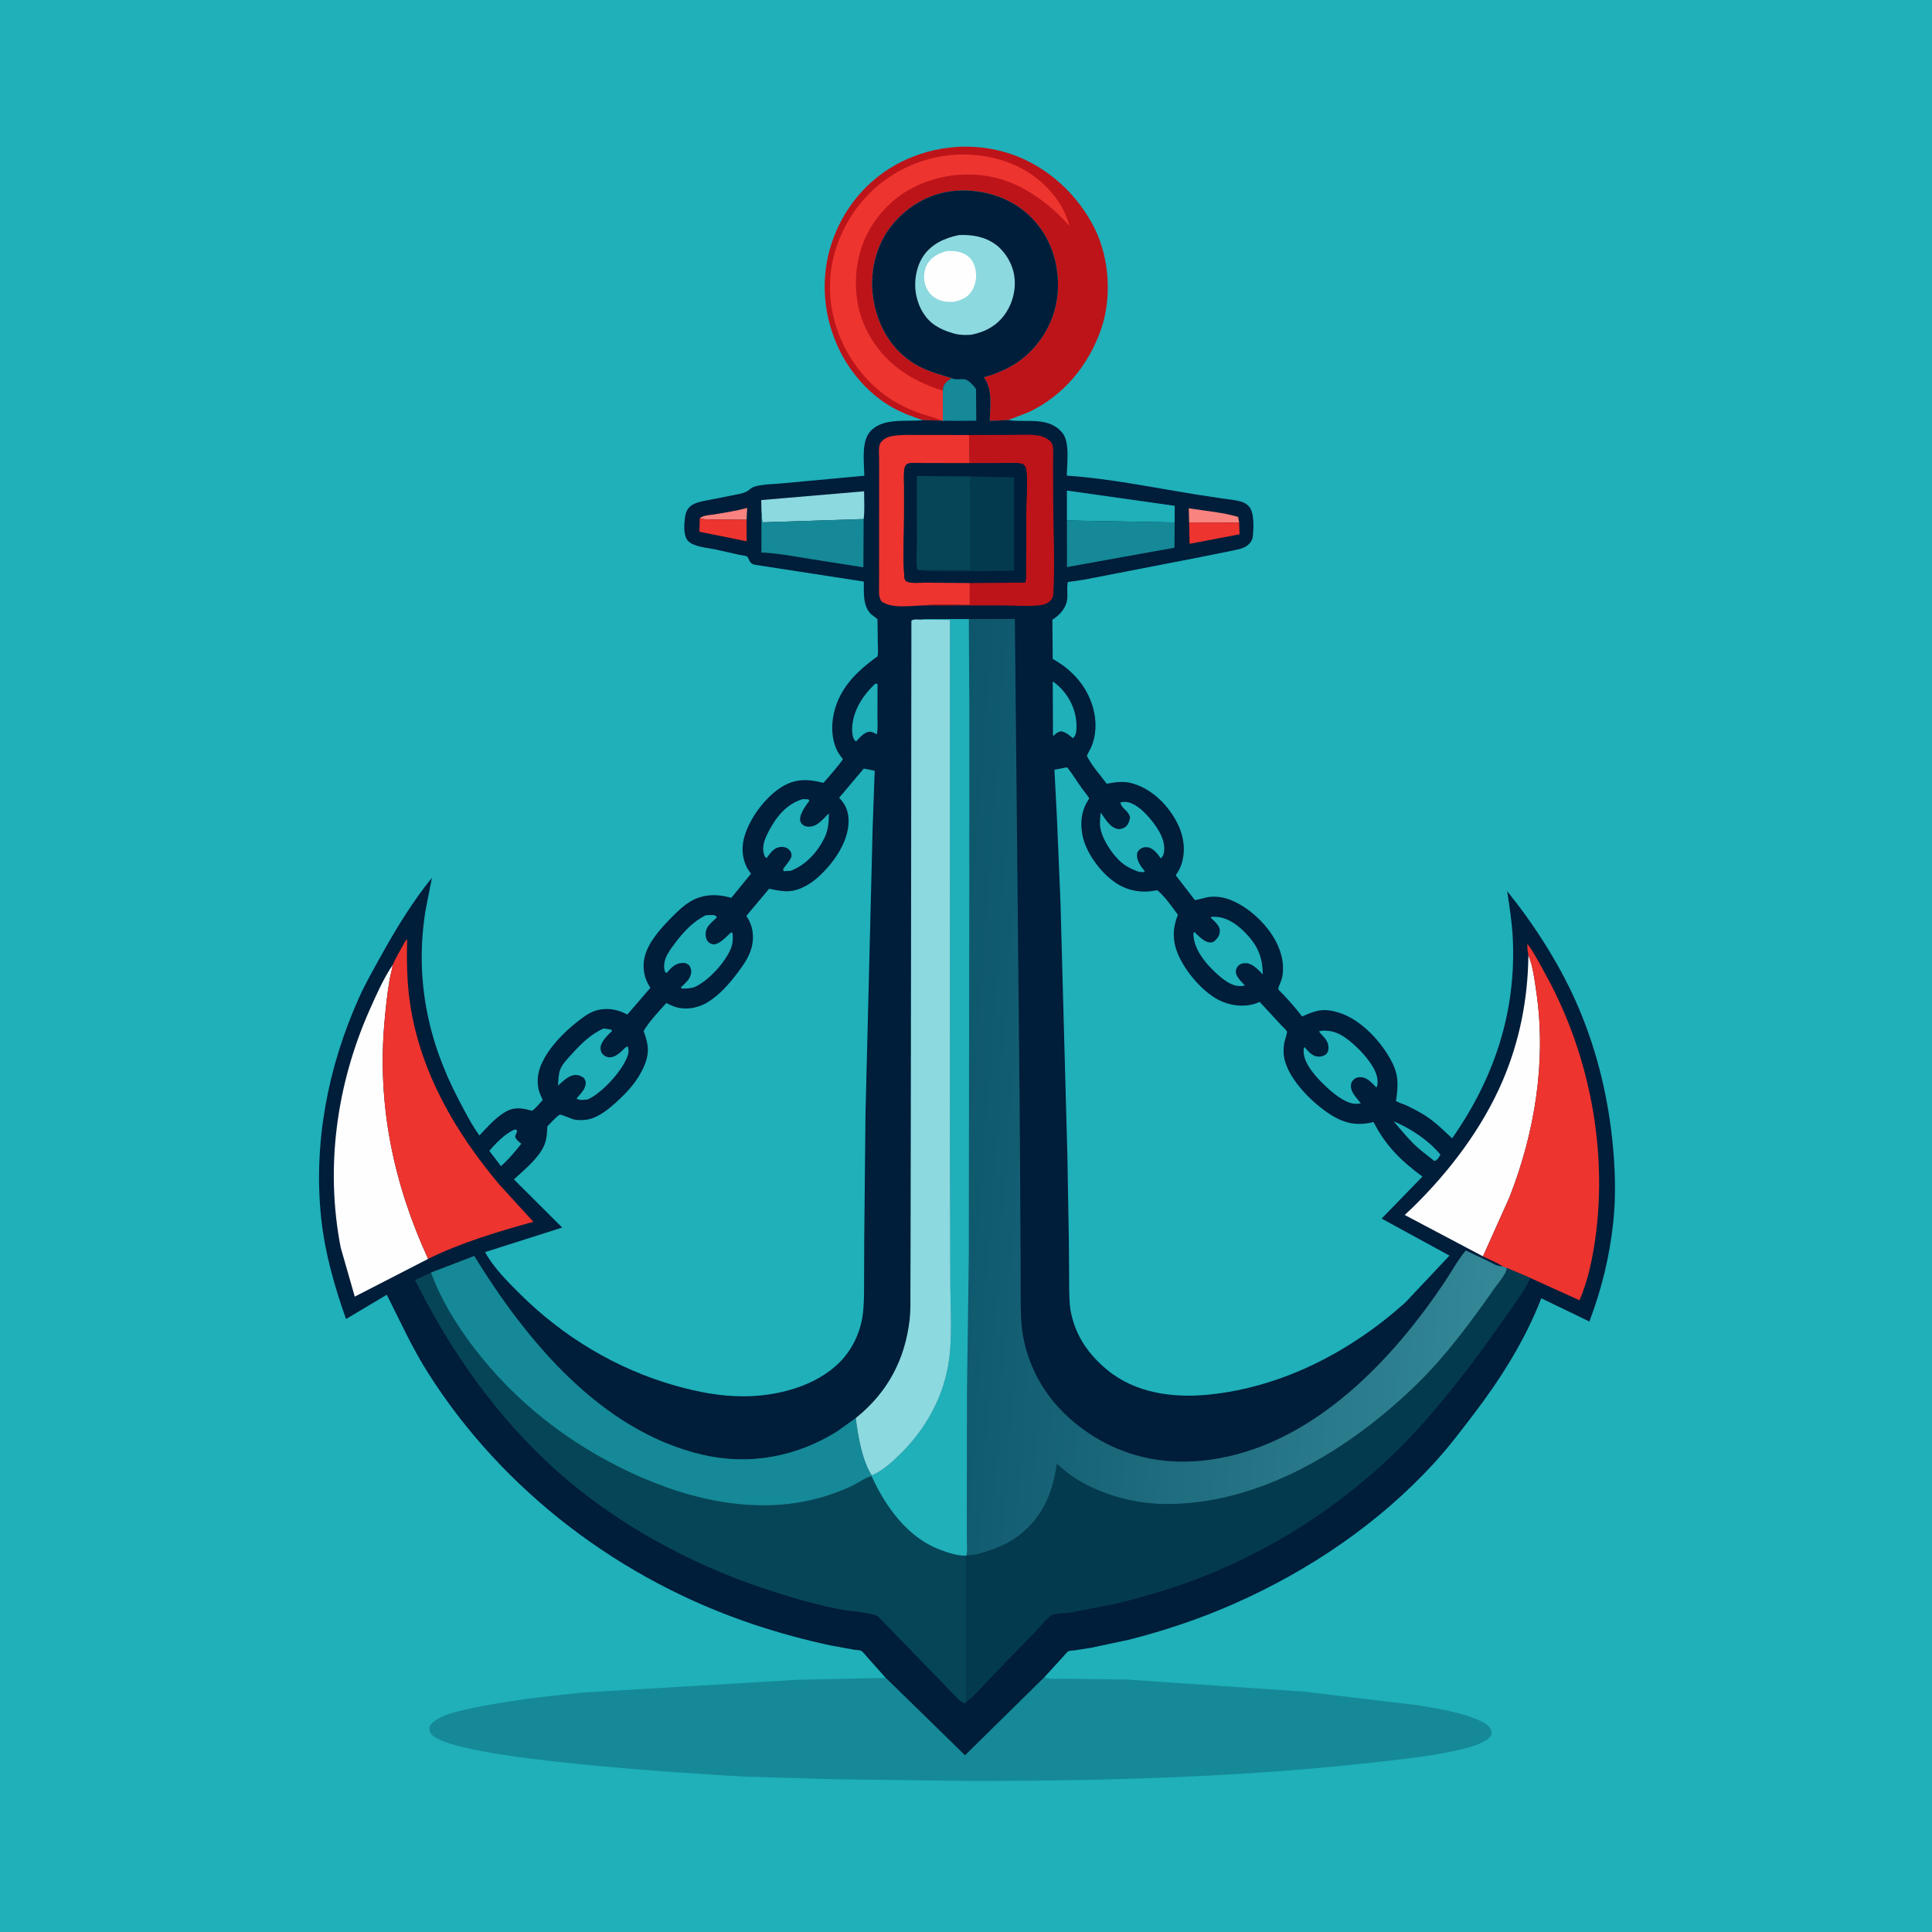
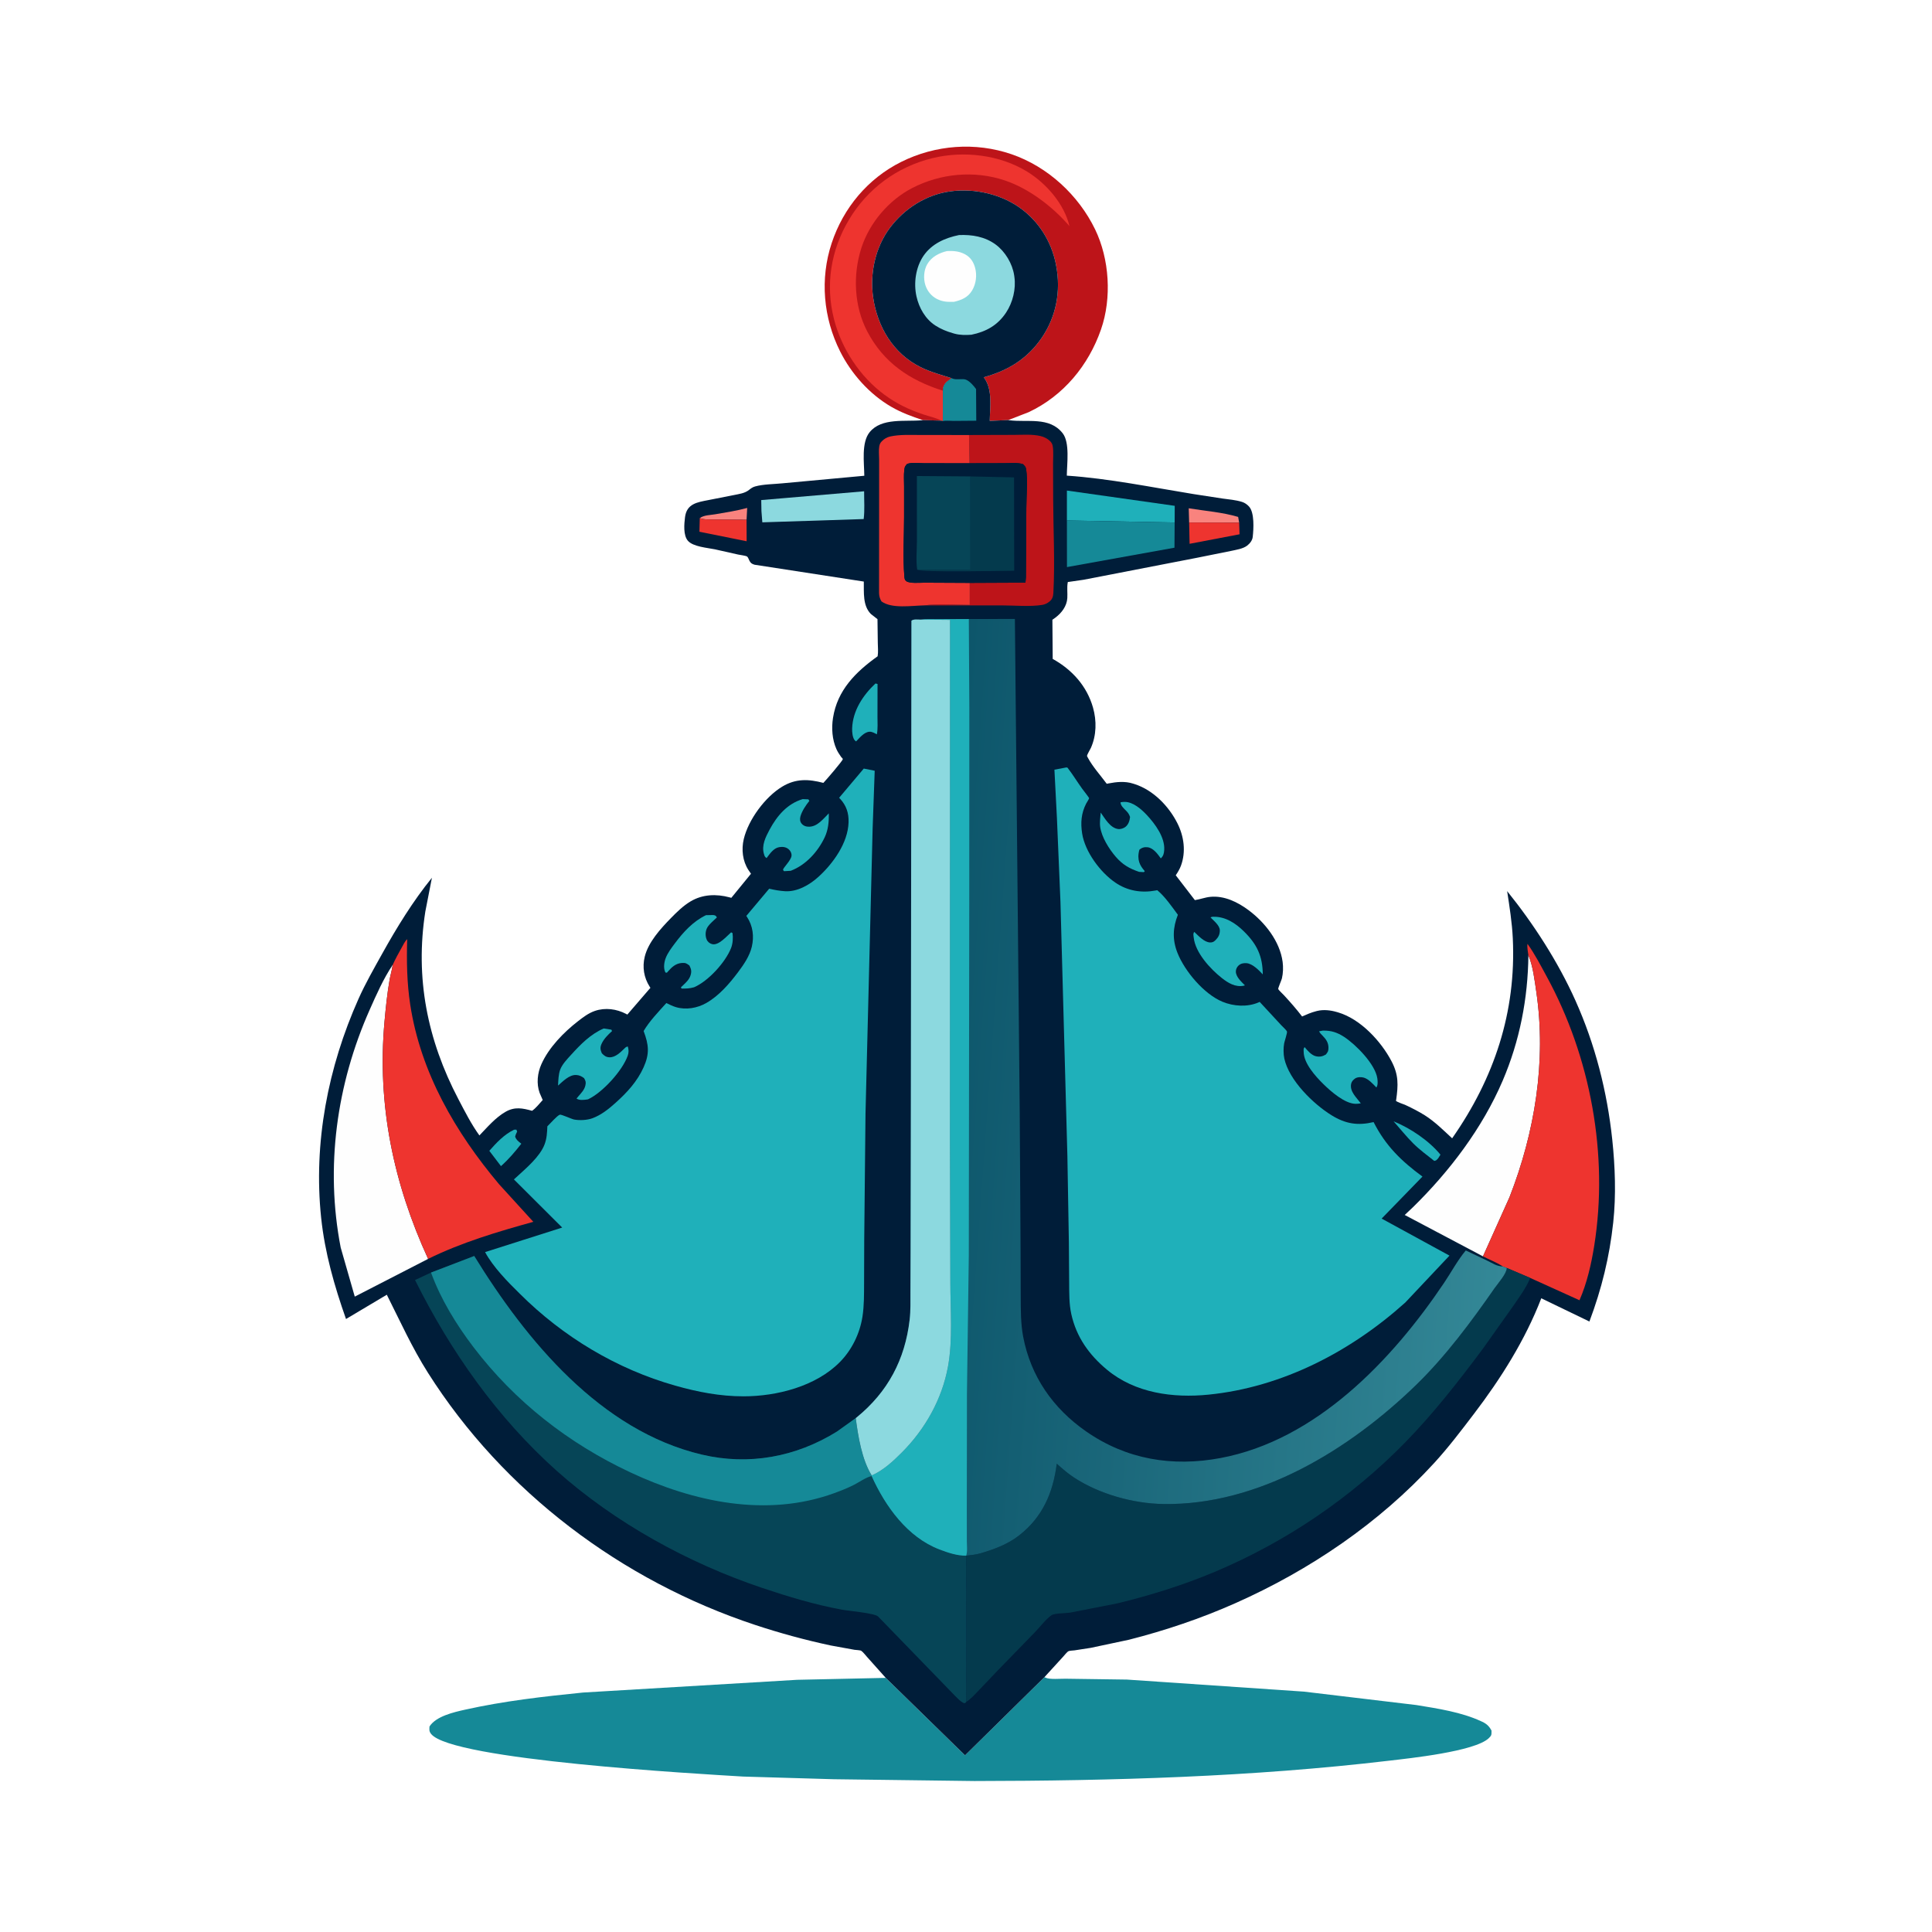
<svg xmlns="http://www.w3.org/2000/svg" version="1.1" style="display: block;" viewBox="0 0 2048 2048" width="1024" height="1024">
  <defs>
    <linearGradient id="Gradient1" gradientUnits="userSpaceOnUse" x1="993.52" y1="1147.95" x2="1605.21" y2="1192.24">
      <stop class="stop0" offset="0" stop-opacity="1" stop-color="rgb(13,86,107)" />
      <stop class="stop1" offset="1" stop-opacity="1" stop-color="rgb(52,136,151)" />
    </linearGradient>
  </defs>
-   <path transform="translate(0,0)" fill="rgb(31,176,186)" d="M -0 -0 L 2048 0 L 2048 2048 L -0 2048 L -0 -0 z" />
  <path transform="translate(0,0)" fill="rgb(189,20,25)" d="M 978.309 445.38 C 966.544 441.456 955.453 437.418 944.681 431.165 C 921.66 417.801 902.493 396.275 890.596 372.58 C 872.696 336.929 869.036 295.656 881.621 257.676 C 893.992 220.342 920.006 189.207 955.373 171.584 C 991.58 153.541 1033.95 150.321 1072.29 163.494 C 1110.62 176.663 1143.24 206.797 1160.83 243.09 C 1176.13 274.675 1178.65 315.994 1167.14 349.148 C 1153.89 387.3 1127.42 419.444 1090.59 436.853 L 1068.81 445.306 L 1049.17 446.128 C 1049.42 431.529 1052.3 413.417 1043.62 401.051 L 1042.81 399.913 C 1066.38 393.396 1085.68 382.523 1100.88 362.771 C 1117.68 340.927 1124.37 314.078 1120.41 286.67 L 1120.15 285 C 1116.46 260.133 1103.76 237.612 1083.71 222.196 C 1062.68 206.026 1033.72 199.337 1007.59 202.824 C 982.026 206.236 959.03 220.812 943.553 241.268 C 927.901 261.954 921.87 289.874 925.583 315.344 C 930.137 346.582 946.882 374.761 975.747 389.116 C 986.439 394.433 997.532 397.326 1008.85 400.919 C 1004.51 404.014 1000.57 406.132 999.725 411.829 L 999.465 414.154 L 999.409 446.359 L 997.885 445.865 L 978.309 445.38 z" />
  <path transform="translate(0,0)" fill="rgb(238,52,47)" d="M 997.885 445.865 L 997.437 445.677 C 991.561 442.729 985.317 441.478 979.111 439.426 C 963.936 434.409 950.517 428.018 937.612 418.5 C 911.472 399.221 892.056 369.603 884.047 338.185 C 874.774 301.812 880.787 265.069 899.914 232.958 C 919.552 199.989 950.834 176.893 988.249 167.679 C 1021.33 159.532 1059.8 163.992 1089 182.031 C 1109.23 194.529 1128.2 216.354 1133.69 239.729 C 1116 219.198 1090.83 199.818 1064.89 191.177 C 1032.75 180.472 997.126 183.809 967.165 199.228 C 942.187 212.083 921.645 236.257 913.067 262.928 C 903.918 291.378 905.338 324.529 919.293 351.266 C 936.643 384.504 964.404 403.117 999.465 414.154 L 999.409 446.359 L 997.885 445.865 z" />
  <path transform="translate(0,0)" fill="rgb(21,137,151)" d="M 1107.18 1777.81 L 1108.4 1778.43 C 1112.87 1780.53 1124.19 1779.42 1129.43 1779.51 L 1194.62 1780.42 L 1382.25 1793.19 L 1501.44 1807.42 C 1524.1 1811.14 1549.28 1814.9 1570.23 1824.68 L 1571.34 1825.19 C 1575.96 1827.37 1578.69 1829.99 1581.07 1834.5 C 1581.02 1838.88 1581.43 1839.47 1578.1 1842.61 C 1563.16 1856.68 1494.12 1863.86 1472.81 1866.38 C 1326.79 1883.63 1179.84 1887.75 1032.92 1887.96 L 884 1886.06 L 787.655 1883.23 C 741.44 1880.41 478.663 1865.75 456.949 1838 C 454.752 1835.19 455.09 1833.44 455.285 1830.14 C 462.177 1819.29 480.965 1815.01 492.875 1812.35 C 534.31 1803.11 575.853 1798.4 618.024 1794.16 L 844.844 1780.67 L 938.936 1778.62 L 1022.98 1860.73 L 1107.18 1777.81 z" />
  <path transform="translate(0,0)" fill="rgb(0,29,57)" d="M 1008.85 400.919 C 997.532 397.326 986.439 394.433 975.747 389.116 C 946.882 374.761 930.137 346.582 925.583 315.344 C 921.87 289.874 927.901 261.954 943.553 241.268 C 959.03 220.812 982.026 206.236 1007.59 202.824 C 1033.72 199.337 1062.68 206.026 1083.71 222.196 C 1103.76 237.612 1116.46 260.133 1120.15 285 L 1120.41 286.67 C 1124.37 314.078 1117.68 340.927 1100.88 362.771 C 1085.68 382.523 1066.38 393.396 1042.81 399.913 L 1043.62 401.051 C 1052.3 413.417 1049.42 431.529 1049.17 446.128 L 1068.81 445.306 L 1069.73 445.445 C 1088.9 448.078 1112.41 441.264 1126.49 459.287 C 1134.24 469.209 1130.98 491.771 1130.86 504.192 C 1175.66 507.219 1220.86 516.542 1265.17 523.74 L 1295.72 528.432 C 1302.58 529.396 1309.95 529.95 1316.55 532.022 C 1319.48 532.941 1322.02 534.721 1324.07 537 C 1329.91 543.522 1328.89 560.681 1327.94 569.199 C 1327.52 572.899 1324.93 576.119 1322.08 578.346 C 1317.71 581.759 1310.49 582.771 1305.16 583.961 L 1268.98 591.246 L 1148.79 614.543 L 1133.18 616.806 C 1131.77 616.983 1131.99 616.565 1131.78 617.816 C 1130.91 622.973 1131.73 628.734 1131.4 634 C 1130.87 642.592 1125.34 649.8 1118.67 654.782 L 1115.58 656.972 L 1115.91 698.479 C 1136.4 709.829 1152.15 727.217 1158.63 750.051 C 1162.6 764.042 1162.36 779.45 1156.38 792.821 C 1155.48 794.822 1152.43 799.606 1152.26 801.419 C 1152.26 801.488 1153.31 803.461 1153.32 803.472 C 1158.5 813.029 1166.69 822.065 1173.19 830.836 L 1175.04 830.468 C 1183.6 828.807 1192.72 827.925 1201.12 830.67 L 1202.85 831.213 C 1222.6 837.584 1239.02 854.623 1248.15 872.799 C 1255.09 886.605 1257.28 902.831 1251.9 917.562 C 1250.59 921.173 1248.49 924.65 1246.34 927.835 L 1266.62 954.17 C 1272.13 953.342 1277.49 951.226 1283.03 950.692 C 1297.74 949.273 1311.95 956.182 1323.46 964.762 C 1340.76 977.661 1356.71 997.69 1359.64 1019.66 C 1360.38 1025.25 1360.19 1031.7 1358.87 1037.2 C 1358.4 1039.14 1354.75 1047.25 1354.97 1048.46 C 1355.11 1049.2 1360.3 1054.18 1361.11 1055.06 C 1367.84 1062.34 1374.24 1069.64 1380.28 1077.51 C 1385.14 1075.36 1389.83 1073.28 1395 1071.96 L 1396.26 1071.63 C 1402.99 1070 1410.46 1070.84 1417 1072.77 L 1418.55 1073.22 C 1442.18 1080.22 1463.89 1103.65 1475.08 1124.98 C 1482.71 1139.52 1482.2 1150.13 1479.98 1166.02 C 1479.93 1166.34 1479.62 1166.73 1479.84 1166.96 C 1481.33 1168.46 1487.94 1170.47 1490.14 1171.5 C 1497.02 1174.73 1503.97 1178.25 1510.4 1182.31 C 1520.98 1188.98 1530.18 1198.2 1539.33 1206.66 C 1583.92 1142.91 1607.35 1072.85 1603.63 994.667 C 1602.82 977.807 1600.18 961.274 1597.63 944.61 C 1625.68 979.384 1651.68 1019.69 1669.98 1060.5 C 1690.96 1107.27 1703.65 1157.13 1709.06 1208 C 1712.1 1236.65 1713.19 1267.09 1710.1 1295.75 C 1706.13 1332.47 1697.84 1366.3 1684.84 1400.86 L 1633.82 1376.24 C 1616.72 1420.49 1591.06 1461.2 1562.39 1498.82 C 1548.9 1516.53 1535.45 1534.27 1520.41 1550.72 C 1462.02 1614.56 1388.36 1664.43 1309.53 1699.45 C 1273.1 1715.63 1235.36 1728.36 1196.74 1738.19 L 1156.08 1746.82 L 1138.96 1749.46 C 1137.39 1749.68 1133.79 1749.72 1132.61 1750.35 C 1130.93 1751.24 1128.17 1754.91 1126.75 1756.39 L 1107.18 1777.81 L 1022.98 1860.73 L 938.936 1778.62 L 919.253 1756.59 C 917.515 1754.75 914.945 1751.19 912.893 1749.88 C 911.857 1749.22 907.241 1749.09 905.835 1748.86 L 880.68 1744.28 C 853.684 1738.53 826.726 1731.18 800.521 1722.51 C 658.939 1675.64 533.674 1581.46 453.686 1455.26 C 436.808 1428.63 424.14 1400.51 410.035 1372.46 L 366.784 1398.21 C 354.433 1363.17 344.333 1328 340.431 1290.92 C 332.082 1211.56 347.649 1131.3 380.088 1058.7 C 387.338 1042.48 396.439 1026.61 405.076 1011.08 C 420.628 983.12 437.686 955.367 457.853 930.464 L 450.864 966.29 C 439.854 1036.6 452.967 1102.31 485.912 1165.16 C 492.658 1178.03 499.654 1191.83 508.191 1203.61 C 516.669 1194.81 525.285 1184.59 536.008 1178.5 C 545.679 1173.01 553.882 1174.67 564.023 1177.49 C 568.208 1174.59 571.808 1169.81 575.302 1166.06 L 572.026 1158.5 C 568.464 1148.68 569.732 1137.37 573.937 1128 C 581.892 1110.28 597.484 1094.37 612.607 1082.6 C 618.108 1078.32 623.841 1073.94 630.508 1071.64 C 641.501 1067.84 653.645 1069.49 663.701 1074.79 L 665.004 1075.49 L 689.475 1047.12 L 688.611 1045.81 C 682.533 1036.28 680.778 1025.14 683.431 1014.2 C 687.181 998.742 700.294 984.402 711.106 973.312 C 717.436 966.819 724.224 960.183 732.059 955.5 C 744.734 947.924 759.365 947.478 773.305 951.214 L 775.231 951.741 L 796.084 926.209 L 793.38 922.265 C 787.169 912.693 785.794 900.515 788.419 889.473 C 793.339 868.782 811.123 844.762 829.235 833.835 C 843.67 825.126 857.159 825.803 872.81 829.896 C 875.487 827.185 893.197 806.54 893.383 804.821 C 893.482 803.915 892.313 803.346 891.788 802.601 C 889.869 799.881 888.033 797.161 886.665 794.111 C 882.108 783.951 881.304 771.909 883.019 761 C 887.66 731.479 907.144 712.253 930.335 695.666 C 931.098 691.123 930.556 685.908 930.499 681.27 L 930.167 656.334 L 923.169 650.851 C 914.391 642.032 915.867 627.892 915.67 616.479 L 799.852 598.627 C 797.063 597.808 795.612 596.838 794.335 594.195 C 793.945 593.386 792.811 590.461 792 589.982 C 790.144 588.886 784.757 588.373 782.492 587.852 L 757.827 582.311 C 749.981 580.686 734.653 579.586 729.184 573.23 C 724.135 567.362 725.247 555.4 726.154 548.207 C 727.956 533.933 739.076 532.419 750.911 530.108 L 777.79 524.819 C 783.431 523.63 789.374 523.015 793.988 519.341 C 796.112 517.65 797.843 516.367 800.5 515.634 C 809.206 513.232 820.187 513.267 829.278 512.351 L 916.2 504.32 C 916.079 490.618 912.896 469.202 921.835 458.167 C 934.489 442.549 959.509 447.173 977.226 445.491 L 978.309 445.38 L 997.885 445.865 L 999.409 446.359 L 999.465 414.154 L 999.725 411.829 C 1000.57 406.132 1004.51 404.014 1008.85 400.919 z" />
  <path transform="translate(0,0)" fill="rgb(249,131,126)" d="M 741.799 549.125 C 746.55 545.912 752.893 546.066 758.431 545.109 C 769.569 543.184 781.148 541.402 792.053 538.446 L 791.39 550.944 L 757.221 550.689 C 752.383 550.55 746.246 551.078 741.799 549.125 z" />
  <path transform="translate(0,0)" fill="rgb(31,176,186)" d="M 1477.28 1188.68 C 1494.99 1195.86 1514.74 1209.08 1526.95 1224 L 1524.5 1227.88 C 1522.83 1229.62 1522.84 1230.14 1520.37 1230.62 C 1512.88 1224.65 1504.78 1218.76 1498.01 1211.99 C 1490.73 1204.7 1484.09 1196.43 1477.28 1188.68 z" />
  <path transform="translate(0,0)" fill="rgb(249,131,126)" d="M 1260.53 553.877 L 1260.09 538.799 C 1277.24 541.613 1295.88 542.991 1312.5 547.952 L 1313.56 554.008 L 1260.53 553.877 z" />
  <path transform="translate(0,0)" fill="rgb(31,176,186)" d="M 545 1197.5 L 547.352 1197.47 L 548.203 1199.5 C 547.217 1201.38 546.512 1202.92 546.065 1205 C 547.296 1208.16 548.982 1209.49 551.603 1211.6 L 552.614 1212.41 C 545.824 1221.05 539.271 1228.82 531.054 1236.14 L 518.694 1219.92 C 526.186 1211.36 534.618 1202.43 545 1197.5 z" />
  <path transform="translate(0,0)" fill="rgb(238,52,47)" d="M 741.799 549.125 C 746.246 551.078 752.383 550.55 757.221 550.689 L 791.39 550.944 L 791.481 573.772 L 741.409 563.663 L 741.799 549.125 z" />
  <path transform="translate(0,0)" fill="rgb(238,52,47)" d="M 1260.53 553.877 L 1313.56 554.008 L 1313.97 566.376 L 1261.02 576.457 L 1260.53 553.877 z" />
-   <path transform="translate(0,0)" fill="rgb(31,176,186)" d="M 1115.94 722.33 C 1119.63 724.87 1123.2 727.962 1126.17 731.319 C 1136.59 743.077 1142.35 758.724 1140.95 774.409 C 1140.66 777.767 1139.86 780.331 1137.35 782.5 C 1133.49 779.428 1129.54 775.75 1124.5 775.175 C 1121.34 776.021 1119.98 776.857 1117.67 779.194 L 1117 779.888 L 1116.2 779.5 L 1115.94 722.33 z" />
  <path transform="translate(0,0)" fill="rgb(31,176,186)" d="M 928.049 724.5 L 928.326 724.583 L 930.228 725.047 L 930.159 759.639 C 930.127 765.681 930.716 772.518 929.5 778.423 C 927.15 777.167 924.452 775.511 921.697 775.668 C 916.036 775.991 911.201 782.14 907.5 785.929 L 906.176 784.89 C 903.644 782.093 903.178 775.737 903.305 772.103 C 903.963 753.329 914.73 737.007 928.049 724.5 z" />
  <path transform="translate(0,0)" fill="rgb(21,137,151)" d="M 1008.85 400.919 L 1010.2 401.44 C 1014.4 402.941 1020.32 401.044 1023.97 402.477 C 1028 404.063 1032.28 409.074 1034.67 412.415 L 1034.88 445.982 L 1011.09 446.168 C 1007.63 446.196 1002.68 445.623 999.409 446.359 L 999.465 414.154 L 999.725 411.829 C 1000.57 406.132 1004.51 404.014 1008.85 400.919 z" />
-   <path transform="translate(0,0)" fill="rgb(31,176,186)" d="M 1187.77 850.5 C 1189.31 850.15 1190.89 850.014 1192.46 850.038 C 1201.31 850.172 1209.98 857.878 1215.68 863.955 C 1224.48 873.345 1234.97 887.644 1234.12 900.961 C 1233.87 904.755 1233.25 907.346 1230.5 909.921 C 1227.27 905.373 1222.54 898.838 1216.5 898.122 C 1213.18 897.73 1210.28 898.519 1207.78 900.78 C 1206.3 902.121 1205.47 903.605 1205.3 905.582 C 1204.74 911.832 1208.88 917.873 1212.63 922.425 L 1213.5 923.462 L 1212.56 924.5 L 1207.53 924.224 C 1197.18 920.694 1189.85 916.51 1182.68 908.133 C 1175.58 899.845 1167.81 887.528 1166.25 876.574 C 1165.57 871.751 1166.42 866.207 1166.78 861.346 C 1171.32 867.678 1176.76 877.593 1185.19 878.79 C 1187.72 879.149 1191.12 878.109 1193.08 876.499 C 1196.31 873.841 1197.46 869.99 1197.91 866 C 1196.88 863.107 1195.91 861.64 1193.74 859.426 C 1191.24 856.871 1187.96 854.187 1187.77 850.5 z" />
+   <path transform="translate(0,0)" fill="rgb(31,176,186)" d="M 1187.77 850.5 C 1189.31 850.15 1190.89 850.014 1192.46 850.038 C 1201.31 850.172 1209.98 857.878 1215.68 863.955 C 1224.48 873.345 1234.97 887.644 1234.12 900.961 C 1233.87 904.755 1233.25 907.346 1230.5 909.921 C 1227.27 905.373 1222.54 898.838 1216.5 898.122 C 1213.18 897.73 1210.28 898.519 1207.78 900.78 C 1204.74 911.832 1208.88 917.873 1212.63 922.425 L 1213.5 923.462 L 1212.56 924.5 L 1207.53 924.224 C 1197.18 920.694 1189.85 916.51 1182.68 908.133 C 1175.58 899.845 1167.81 887.528 1166.25 876.574 C 1165.57 871.751 1166.42 866.207 1166.78 861.346 C 1171.32 867.678 1176.76 877.593 1185.19 878.79 C 1187.72 879.149 1191.12 878.109 1193.08 876.499 C 1196.31 873.841 1197.46 869.99 1197.91 866 C 1196.88 863.107 1195.91 861.64 1193.74 859.426 C 1191.24 856.871 1187.96 854.187 1187.77 850.5 z" />
  <path transform="translate(0,0)" fill="rgb(31,176,186)" d="M 639.988 1090.22 L 648.097 1091.5 L 648.781 1093 C 644.507 1096.84 639.883 1101.44 637.565 1106.79 C 635.953 1110.5 636.418 1112.9 637.968 1116.5 C 640.391 1119.01 642.351 1120.64 646 1120.77 C 652.509 1120.99 657.863 1115.32 662.196 1111.18 C 663.544 1109.89 663.564 1109.84 665.5 1109.32 C 666.529 1112.67 666.61 1115.69 665.443 1119.02 C 659.834 1135.02 638.569 1158.26 623.379 1165.31 L 622.302 1165.51 C 618.902 1165.97 614.003 1166.63 611.139 1164.5 L 613.131 1162.12 C 616.085 1158.66 619.452 1155.32 620.5 1150.72 C 621.3 1147.21 620.892 1145.92 619.14 1142.87 C 616.457 1140.92 614.222 1139.73 610.837 1139.54 C 603.494 1139.12 596.667 1146.29 591.556 1150.76 C 591.82 1145.49 591.971 1138.92 593.798 1133.94 C 595.9 1128.21 601.238 1122.69 605.327 1118.19 C 615.363 1107.15 626.081 1096.15 639.988 1090.22 z" />
  <path transform="translate(0,0)" fill="rgb(31,176,186)" d="M 850.86 847.084 L 856.932 847.337 L 857.944 849 C 854.266 853.491 850.042 859.807 848.5 865.413 C 847.759 868.107 847.912 870.892 849.794 873.119 C 851.9 875.612 854.773 876.418 857.901 876.342 C 866.62 876.13 872.759 867.921 878.554 862.184 C 878.766 870.961 877.994 879.633 874.183 887.665 C 866.947 902.92 854.228 917.003 838.222 923.065 L 831.157 923.5 C 830.808 923 830.171 922.607 830.111 922 C 829.915 920.008 838.767 911.95 839.061 907 C 839.223 904.281 837.934 901.871 835.884 900.144 C 833.077 897.779 829.457 897.401 825.902 898.03 C 819.937 899.086 816.014 905.138 812.6 909.599 C 810.569 908.18 810.509 907.515 809.807 905.186 C 807.109 896.236 811.594 887.239 815.784 879.469 C 823.751 864.694 834.479 852.04 850.86 847.084 z" />
  <path transform="translate(0,0)" fill="rgb(31,176,186)" d="M 1283.21 972.5 C 1284.94 971.784 1284.32 971.852 1286.14 971.808 C 1298.86 971.496 1309.7 978.572 1318.5 987.217 C 1332.4 1000.87 1338.42 1013.4 1338.6 1032.89 C 1334.54 1028.49 1327.73 1021.52 1321.4 1021.01 C 1318.12 1020.75 1315.12 1021.32 1312.7 1023.7 C 1311.06 1025.3 1310.04 1027.58 1310.05 1029.85 C 1310.06 1035.58 1315.99 1040.75 1319.65 1044.5 L 1318.29 1044.93 C 1309.57 1046.65 1301.93 1042.04 1295.39 1036.91 C 1283.12 1027.29 1267 1009.9 1265.36 993.669 C 1265.13 991.39 1264.52 989.667 1266 987.862 C 1270.32 991.926 1276.41 998.76 1282.68 999.046 C 1285.14 999.158 1286.69 998.38 1288.45 996.637 C 1291.52 993.605 1293.1 990.57 1293.07 986.197 C 1293.03 980.996 1286.6 976.028 1283.21 972.5 z" />
  <path transform="translate(0,0)" fill="rgb(31,176,186)" d="M 748.352 970.124 L 756 969.968 C 758.334 970.287 758.78 970.601 759.949 972.5 C 756.807 975.538 750.771 980.445 749.144 984.44 C 747.659 988.091 747.575 992.343 749.123 996 C 750.163 998.458 752.417 1000.24 755 1000.85 C 761.847 1002.47 770.357 992.386 775.014 988.32 L 776.5 989.084 C 777.22 994.097 776.827 1000.24 774.946 1005 C 768.958 1020.16 750.722 1040.15 735.706 1046.55 C 731.062 1047.87 727.271 1048.01 722.5 1047.9 C 722.299 1047.43 721.782 1047 721.896 1046.5 C 721.922 1046.39 724.335 1044.21 724.638 1043.92 C 727.634 1041.05 730.551 1038.23 731.908 1034.19 C 733.327 1029.96 732.812 1027.38 730.813 1023.5 C 727.921 1021.32 726.866 1020.53 723 1020.76 C 716.407 1021.17 712.203 1025.09 708.106 1029.77 L 707.005 1031.04 L 705.5 1031 L 705.03 1030.14 C 703.164 1025.73 704.036 1019.92 705.678 1015.59 C 707.732 1010.17 711.82 1004.79 715.27 1000.17 C 724.288 988.089 734.644 976.719 748.352 970.124 z" />
  <path transform="translate(0,0)" fill="rgb(31,176,186)" d="M 1130.97 551.718 L 1130.96 520.009 L 1245.27 536.191 L 1245.18 553.865 L 1130.97 551.718 z" />
  <path transform="translate(0,0)" fill="rgb(140,217,223)" d="M 807.162 541.765 L 806.946 530.103 L 916.008 520.786 C 915.934 530.326 916.762 540.807 915.533 550.22 L 808.098 553.695 L 807.162 541.765 z" />
  <path transform="translate(0,0)" fill="rgb(31,176,186)" d="M 1402.18 1092.5 C 1410.99 1092.28 1417.52 1094.36 1424.94 1099.23 C 1437.09 1107.2 1457.72 1127.85 1460.02 1143.06 C 1460.45 1145.87 1460.78 1150.53 1459 1152.76 C 1455.4 1149.02 1450.87 1143.91 1445.78 1142.35 C 1443.13 1141.53 1438.88 1141.59 1436.5 1143.22 C 1434.48 1144.61 1432.78 1146.44 1432.26 1148.88 C 1430.52 1157.11 1438.23 1163.73 1442.5 1169.58 C 1440.73 1169.92 1438.8 1170.13 1437 1170.1 C 1425.45 1169.93 1410.66 1156.87 1402.83 1149.17 C 1394.42 1140.91 1381.97 1127.11 1381.95 1114.91 C 1381.95 1112.9 1381.49 1111.53 1383 1110.03 C 1385.96 1113.61 1390.24 1118.67 1395.03 1119.69 C 1399.08 1120.56 1402.01 1119.86 1405.5 1117.81 C 1407.59 1115.02 1408.15 1114.48 1408.22 1110.89 C 1408.32 1105.36 1405.71 1101.63 1401.96 1097.83 C 1400.44 1096.29 1399.25 1095.17 1398.27 1093.23 L 1402.18 1092.5 z" />
  <path transform="translate(0,0)" fill="rgb(21,137,151)" d="M 1130.97 551.718 L 1245.18 553.865 L 1244.99 580.579 L 1131.03 601.132 L 1130.97 551.718 z" />
-   <path transform="translate(0,0)" fill="rgb(21,137,151)" d="M 807.162 541.765 L 808.098 553.695 L 915.533 550.22 L 915.23 601.394 L 860 592.719 C 842.411 589.857 824.922 586.5 807.082 585.687 L 807.162 541.765 z" />
  <path transform="translate(0,0)" fill="rgb(189,20,25)" d="M 1027.23 461.138 L 1074.43 461.002 C 1083.83 460.99 1093.95 460.076 1103.12 462.254 C 1106.73 463.111 1110.44 464.949 1113.09 467.578 C 1114.72 469.197 1115.58 470.714 1115.96 473 C 1116.91 478.697 1116.27 485.48 1116.29 491.289 L 1116.41 529 C 1116.53 561.882 1118.39 595.694 1116.62 628.5 C 1116.42 632.3 1115.54 635.187 1112.5 637.655 C 1110.37 639.387 1107.64 640.787 1104.91 641.217 C 1091.61 643.309 1076.14 641.763 1062.53 641.761 L 979.491 641.745 C 994.923 639.793 1012.35 641.242 1028 641.264 L 1027.99 617.89 L 1087.01 617.619 L 1087.53 612.021 L 1087.95 538.592 C 1087.99 525.627 1089.64 510.252 1087.77 497.522 C 1087.36 494.763 1086.34 494.076 1084.5 492.082 C 1078.7 490.064 1071.23 490.985 1065.12 490.984 L 1027.81 491.072 L 1027.23 461.138 z" />
  <path transform="translate(0,0)" fill="rgb(238,52,47)" d="M 979.491 641.745 C 966.327 642.003 945.336 645.532 934.385 637.5 C 932.554 634.32 931.966 632.168 931.824 628.5 L 931.904 518.161 L 931.909 487.031 C 931.911 482.676 931.308 477.233 932.075 473.021 C 932.47 470.853 933.231 469.308 934.76 467.76 C 937.208 465.285 940.157 463.452 943.575 462.704 C 954.024 460.417 965.394 461.13 976.054 461.107 L 1027.23 461.138 L 1027.81 491.072 L 980.277 491.044 C 974.706 491.049 966.522 489.856 961.5 491.825 C 959.188 494.479 959.004 494.863 958.576 498.29 C 957.892 503.769 958.369 509.88 958.363 515.43 L 958.37 547.451 C 958.392 568.387 956.882 590.709 958.698 611.5 C 958.854 613.284 959.081 614.803 960.554 615.948 C 964.152 618.746 975.032 617.644 979.661 617.655 L 1027.99 617.89 L 1028 641.264 C 1012.35 641.242 994.923 639.793 979.491 641.745 z" />
  <path transform="translate(0,0)" fill="rgb(140,217,223)" d="M 1016.53 249.177 C 1030.35 248.573 1044.08 250.821 1055.5 259.256 C 1065.54 266.673 1073.19 279.47 1075.06 291.833 L 1075.29 293.5 C 1077.13 306.291 1073.6 320.638 1066.46 331.389 C 1057.53 344.846 1045.3 351.642 1029.68 354.836 C 1023.73 355.261 1017.48 355.282 1011.71 353.673 L 1010 353.17 C 1003.56 351.337 997.367 348.823 991.708 345.19 C 980.954 338.287 974.276 326.531 971.516 314.282 C 968.321 300.105 970.713 283.167 979.007 271.087 C 987.756 258.346 1001.91 252.155 1016.53 249.177 z" />
  <path transform="translate(0,0)" fill="rgb(254,254,254)" d="M 1003.86 266.124 C 1010.6 265.824 1016.72 266.227 1022.85 269.491 C 1028.72 272.614 1032.01 277.68 1033.69 284.015 C 1035.78 291.911 1034.69 300.825 1030.49 307.885 C 1026.09 315.277 1019.17 318.127 1011.23 319.956 C 1004.54 320.126 999.45 320.034 993.284 316.95 C 987.244 313.929 982.867 308.458 980.864 302.025 C 978.717 295.13 979.26 286.442 982.884 280.142 C 987.44 272.221 995.333 268.218 1003.86 266.124 z" />
  <path transform="translate(0,0)" fill="rgb(254,254,254)" d="M 1620.15 1012.6 C 1625 1023.76 1626.81 1039.54 1628.58 1051.61 C 1639.32 1124.94 1627.02 1200.4 1600.13 1269.09 L 1572.01 1331.78 L 1489.06 1287.92 L 1497.81 1279.67 C 1536.66 1241.62 1571.35 1195.88 1592.86 1145.67 C 1610.97 1103.4 1619.68 1058.45 1620.15 1012.6 z" />
  <path transform="translate(0,0)" fill="rgb(0,29,57)" d="M 1027.81 491.072 L 1065.12 490.984 C 1071.23 490.985 1078.7 490.064 1084.5 492.082 C 1086.34 494.076 1087.36 494.763 1087.77 497.522 C 1089.64 510.252 1087.99 525.627 1087.95 538.592 L 1087.53 612.021 L 1087.01 617.619 L 1027.99 617.89 L 979.661 617.655 C 975.032 617.644 964.152 618.746 960.554 615.948 C 959.081 614.803 958.854 613.284 958.698 611.5 C 956.882 590.709 958.392 568.387 958.37 547.451 L 958.363 515.43 C 958.369 509.88 957.892 503.769 958.576 498.29 C 959.004 494.863 959.188 494.479 961.5 491.825 C 966.522 489.856 974.706 491.049 980.277 491.044 L 1027.81 491.072 z" />
  <path transform="translate(0,0)" fill="rgb(4,58,77)" d="M 1028.67 505.019 L 1074.93 506.048 L 1075.09 605 C 1063.66 605.001 977.171 607 972.291 603.875 L 1028.73 604.233 L 1028.67 505.019 z" />
  <path transform="translate(0,0)" fill="rgb(6,69,87)" d="M 972.291 603.875 C 970.812 594.457 971.978 583.19 971.97 573.598 L 971.939 504.616 L 1028.67 505.019 L 1028.73 604.233 L 972.291 603.875 z" />
  <path transform="translate(0,0)" fill="rgb(254,254,254)" d="M 453.817 1334.48 L 376.072 1374.47 L 361.159 1322.48 C 344.604 1237.29 356.776 1149.44 391.855 1070.43 C 398.892 1054.58 406.563 1037.18 416.268 1022.83 L 416.136 1023.72 C 415.364 1028.73 413.895 1033.53 413.014 1038.5 C 410.456 1052.95 408.956 1067.96 407.626 1082.59 C 399.6 1170.9 416.996 1254.24 453.817 1334.48 z" />
  <path transform="translate(0,0)" fill="rgb(238,52,47)" d="M 416.268 1022.83 C 419.059 1016.6 422.335 1010.67 425.684 1004.73 C 427.343 1001.79 429.118 997.782 431.651 995.556 C 430.982 1018.98 431.308 1041.79 434.871 1065.02 C 445.898 1136.95 482.761 1200.29 528.945 1255.23 L 565.355 1295.19 C 527.519 1305.68 489.126 1317.06 453.817 1334.48 C 416.996 1254.24 399.6 1170.9 407.626 1082.59 C 408.956 1067.96 410.456 1052.95 413.014 1038.5 C 413.895 1033.53 415.364 1028.73 416.136 1023.72 L 416.268 1022.83 z" />
  <path transform="translate(0,0)" fill="rgb(238,52,47)" d="M 1620.15 1012.6 C 1619.66 1008.77 1618.63 1004.34 1619.19 1000.52 C 1627.02 1011.39 1633.21 1023.51 1639.62 1035.25 C 1686.12 1120.44 1705.33 1224.46 1689.94 1320.58 C 1686.81 1340.15 1682.26 1360.1 1674.32 1378.32 L 1622.1 1354.67 L 1597.24 1344.09 L 1593.11 1342.55 C 1586.75 1338.23 1578.87 1335.39 1572.01 1331.78 L 1600.13 1269.09 C 1627.02 1200.4 1639.32 1124.94 1628.58 1051.61 C 1626.81 1039.54 1625 1023.76 1620.15 1012.6 z" />
  <path transform="translate(0,0)" fill="rgb(4,58,77)" d="M 1597.24 1344.09 L 1622.1 1354.67 C 1617.59 1365.66 1610.23 1375.32 1603.58 1385.1 L 1571.5 1430.28 C 1546.11 1464.27 1519.46 1498.41 1489.79 1528.79 C 1432.44 1587.5 1363.29 1634.43 1287.62 1666.26 C 1254.42 1680.22 1219.29 1691.24 1184.27 1699.67 L 1134.16 1709.48 C 1129.88 1710.16 1117.76 1710 1114.61 1712.22 C 1108.53 1716.5 1102.75 1724.3 1097.53 1729.72 L 1057.7 1770.69 L 1037.52 1791.89 C 1033.5 1796.05 1029.18 1801 1024.28 1804.05 L 1024.19 1649.1 C 1029.43 1648.51 1034.6 1647.99 1039.68 1646.5 C 1054.03 1642.27 1068.17 1637.01 1080.12 1627.74 C 1105.12 1608.33 1116.35 1582.4 1120.2 1551.55 C 1126.16 1556.87 1131.94 1561.97 1138.65 1566.35 C 1165.39 1583.8 1201.13 1593.79 1232.92 1594.32 C 1334.38 1596.03 1430.9 1536.45 1501.45 1467.8 C 1532.51 1437.58 1559.68 1400.92 1584.4 1365.4 C 1588.07 1360.15 1597.15 1350.16 1597.24 1344.09 z" />
  <path transform="translate(0,0)" fill="rgb(6,69,87)" d="M 456.915 1348.97 L 502.699 1331.41 C 557.964 1421.14 636.532 1516.59 744 1541.95 C 793.883 1553.72 843.747 1544.5 887.196 1517.52 L 907.136 1503.25 C 909.633 1522.45 913.629 1547.32 924.053 1564.01 L 923.95 1564.68 C 938.37 1596.66 961.795 1629.5 995.875 1642.51 C 1004.85 1645.94 1014.49 1649.19 1024.19 1649.1 L 1024.28 1804.05 L 1023.25 1805.2 C 1020.67 1806.97 1012.21 1797.42 1009.96 1795.15 L 930.843 1713.58 C 927.126 1709.96 899.993 1707.71 892.451 1706.32 C 863.68 1701 835.793 1692.62 808.089 1683.31 C 729.742 1657 651.941 1614.33 590.166 1559.15 C 527.083 1502.81 477.432 1432.27 439.952 1356.86 L 456.915 1348.97 z" />
  <path transform="translate(0,0)" fill="rgb(21,137,151)" d="M 456.915 1348.97 L 502.699 1331.41 C 557.964 1421.14 636.532 1516.59 744 1541.95 C 793.883 1553.72 843.747 1544.5 887.196 1517.52 L 907.136 1503.25 C 909.633 1522.45 913.629 1547.32 924.053 1564.01 L 923.95 1564.68 C 918.142 1565.88 910.562 1571.3 905.168 1574.03 C 898.43 1577.45 891.388 1580.22 884.292 1582.81 C 812.582 1608.93 735.049 1592.13 668.082 1560.72 C 602.589 1530.01 545.795 1485.65 501.923 1428.06 C 483.778 1404.25 467.172 1377.25 456.915 1348.97 z" />
  <path transform="translate(0,0)" fill="rgb(31,176,186)" d="M 1130.48 813.5 L 1131.59 813.764 C 1137.12 820.88 1141.81 828.696 1147.1 836.004 C 1148.01 837.25 1154.54 845.635 1154.52 846.062 C 1154.47 846.927 1151.91 850.807 1151.38 851.838 C 1146.1 862.078 1145.36 872.329 1147.11 883.516 C 1150.12 902.866 1166.3 924.647 1182.2 935.531 C 1195.16 944.398 1210 946.827 1225.22 943.941 L 1226.75 943.644 C 1234.78 950.255 1242.44 961.32 1248.6 969.702 C 1243.19 983.373 1242.66 996.141 1248.13 1010 C 1255.88 1029.59 1276.31 1053.77 1295.84 1061.89 C 1307.65 1066.79 1322.26 1067.72 1334.11 1062.6 L 1335.31 1062.05 L 1358.22 1086.81 C 1359.48 1088.18 1363.66 1091.91 1364.26 1093.5 C 1364.71 1094.73 1361.69 1103.74 1361.28 1105.89 C 1360.37 1110.68 1360.4 1117.38 1361.44 1122.14 C 1366.52 1145.25 1392.07 1170.23 1411.54 1182.24 C 1426.36 1191.37 1439.14 1193.42 1456.07 1189.47 C 1468.77 1214.55 1485.43 1230.75 1507.87 1247.22 L 1464.6 1291.75 L 1536.51 1331 L 1489.62 1380.77 C 1431.8 1432.75 1359.12 1470.6 1280.98 1478.39 C 1243.53 1482.13 1203.39 1476.83 1173.48 1451.98 C 1154.48 1436.2 1141.01 1417.35 1135.63 1393.03 C 1133.23 1382.2 1133.45 1370.8 1133.35 1359.77 L 1133.05 1316.98 L 1131.48 1225.6 L 1124.13 955.969 L 1120.37 866.778 L 1117.73 815.897 L 1130.48 813.5 z" />
  <path transform="translate(0,0)" fill="rgb(31,176,186)" d="M 915.643 814.719 L 927.221 817.036 L 925.034 877.914 L 917.474 1180.23 L 916.119 1314.09 L 915.965 1360.17 C 915.904 1371.96 916.066 1384.05 914.243 1395.72 C 911.451 1413.6 903.013 1430.96 890.285 1443.85 C 864.837 1469.64 823.397 1480.15 788.25 1480.16 C 763.233 1480.17 739.64 1475.59 715.679 1468.8 C 653.491 1451.2 596.656 1416.93 551.025 1371.42 C 538.328 1359.01 522.634 1343 514.209 1327.28 L 595.945 1301.27 L 544.771 1250.23 L 547.567 1247.7 C 557.632 1238.44 572.298 1226.19 577.255 1213.15 C 579.679 1206.77 579.937 1200.65 580.214 1193.93 C 582.926 1191.41 590.53 1182.59 593.462 1181.61 C 594.959 1181.11 605.976 1186.26 608.525 1186.74 C 614.502 1187.85 622.419 1187.46 628.1 1185.35 C 637.411 1181.88 645.354 1175.48 652.658 1168.91 C 664.809 1158 675.471 1146.42 682.227 1131.41 C 688.72 1116.99 687.791 1107.67 682.271 1092.94 C 688.326 1082.55 698.282 1072.21 706.36 1063.26 C 709.628 1064.85 713.014 1066.57 716.505 1067.6 C 727.176 1070.75 739.121 1068.69 748.719 1063.21 C 762.259 1055.48 773.195 1042.77 782.44 1030.44 C 788.449 1022.42 794.605 1013.51 796.941 1003.62 C 799.53 992.665 798.096 981.459 791.878 972.029 L 791.124 970.907 L 815.372 942.062 C 820.911 943.373 826.368 944.36 832.059 944.724 C 845.107 945.557 858.145 938.052 867.532 929.528 C 883.2 915.298 898.873 893.488 899.513 871.71 C 899.801 861.926 897.194 853.876 890.441 846.653 L 889.516 845.684 L 915.643 814.719 z" />
  <path transform="translate(0,0)" fill="url(#Gradient1)" d="M 1026.99 656.203 L 1075.82 656.121 L 1080.93 1176.5 L 1081.85 1326.18 L 1081.99 1374.53 C 1082.06 1388.68 1081.96 1403.13 1084.62 1417.08 C 1092.66 1459.07 1116.18 1492.83 1151.1 1517.2 C 1193.96 1547.12 1242.71 1555.15 1293.78 1545.58 C 1395.09 1526.59 1475.65 1441.98 1530.9 1359.71 C 1538.28 1348.72 1545.35 1335.57 1553.79 1325.53 L 1576.5 1336.35 C 1582.74 1339.24 1585.8 1342.05 1593.11 1342.55 L 1597.24 1344.09 C 1597.15 1350.16 1588.07 1360.15 1584.4 1365.4 C 1559.68 1400.92 1532.51 1437.58 1501.45 1467.8 C 1430.9 1536.45 1334.38 1596.03 1232.92 1594.32 C 1201.13 1593.79 1165.39 1583.8 1138.65 1566.35 C 1131.94 1561.97 1126.16 1556.87 1120.2 1551.55 C 1116.35 1582.4 1105.12 1608.33 1080.12 1627.74 C 1068.17 1637.01 1054.03 1642.27 1039.68 1646.5 C 1034.6 1647.99 1029.43 1648.51 1024.19 1649.1 C 1014.49 1649.19 1004.85 1645.94 995.875 1642.51 C 961.795 1629.5 938.37 1596.66 923.95 1564.68 L 924.053 1564.01 C 913.629 1547.32 909.633 1522.45 907.136 1503.25 L 908.108 1502.48 C 941.179 1475.51 959.337 1441.26 964.266 1399 C 965.413 1389.17 965.061 1379.16 965.109 1369.27 L 965.286 1323.08 L 965.557 1172.88 L 966.169 658 C 968.349 656.075 972.942 656.824 975.916 656.823 C 981.574 655.927 987.856 656.396 993.588 656.346 L 1026.99 656.203 z" />
  <path transform="translate(0,0)" fill="rgb(31,176,186)" d="M 975.916 656.823 C 981.574 655.927 987.856 656.396 993.588 656.346 L 1026.99 656.203 L 1027.54 749.946 L 1027.47 949.403 L 1026.97 1330.51 L 1025 1478 L 1024.85 1599.28 L 1024.89 1633.4 C 1024.9 1638.12 1025.71 1644.71 1024.19 1649.1 C 1014.49 1649.19 1004.85 1645.94 995.875 1642.51 C 961.795 1629.5 938.37 1596.66 923.95 1564.68 L 924.053 1564.01 C 936.253 1558.76 946.888 1548.84 956.119 1539.57 C 980.82 1514.77 998.615 1483.13 1004.92 1448.53 C 1010.09 1420.17 1007.46 1388.62 1007.41 1359.84 L 1006.96 1206.47 L 1007.07 657.107 L 975.916 656.823 z" />
  <path transform="translate(0,0)" fill="rgb(140,217,223)" d="M 907.136 1503.25 L 908.108 1502.48 C 941.179 1475.51 959.337 1441.26 964.266 1399 C 965.413 1389.17 965.061 1379.16 965.109 1369.27 L 965.286 1323.08 L 965.557 1172.88 L 966.169 658 C 968.349 656.075 972.942 656.824 975.916 656.823 L 1007.07 657.107 L 1006.96 1206.47 L 1007.41 1359.84 C 1007.46 1388.62 1010.09 1420.17 1004.92 1448.53 C 998.615 1483.13 980.82 1514.77 956.119 1539.57 C 946.888 1548.84 936.253 1558.76 924.053 1564.01 C 913.629 1547.32 909.633 1522.45 907.136 1503.25 z" />
</svg>